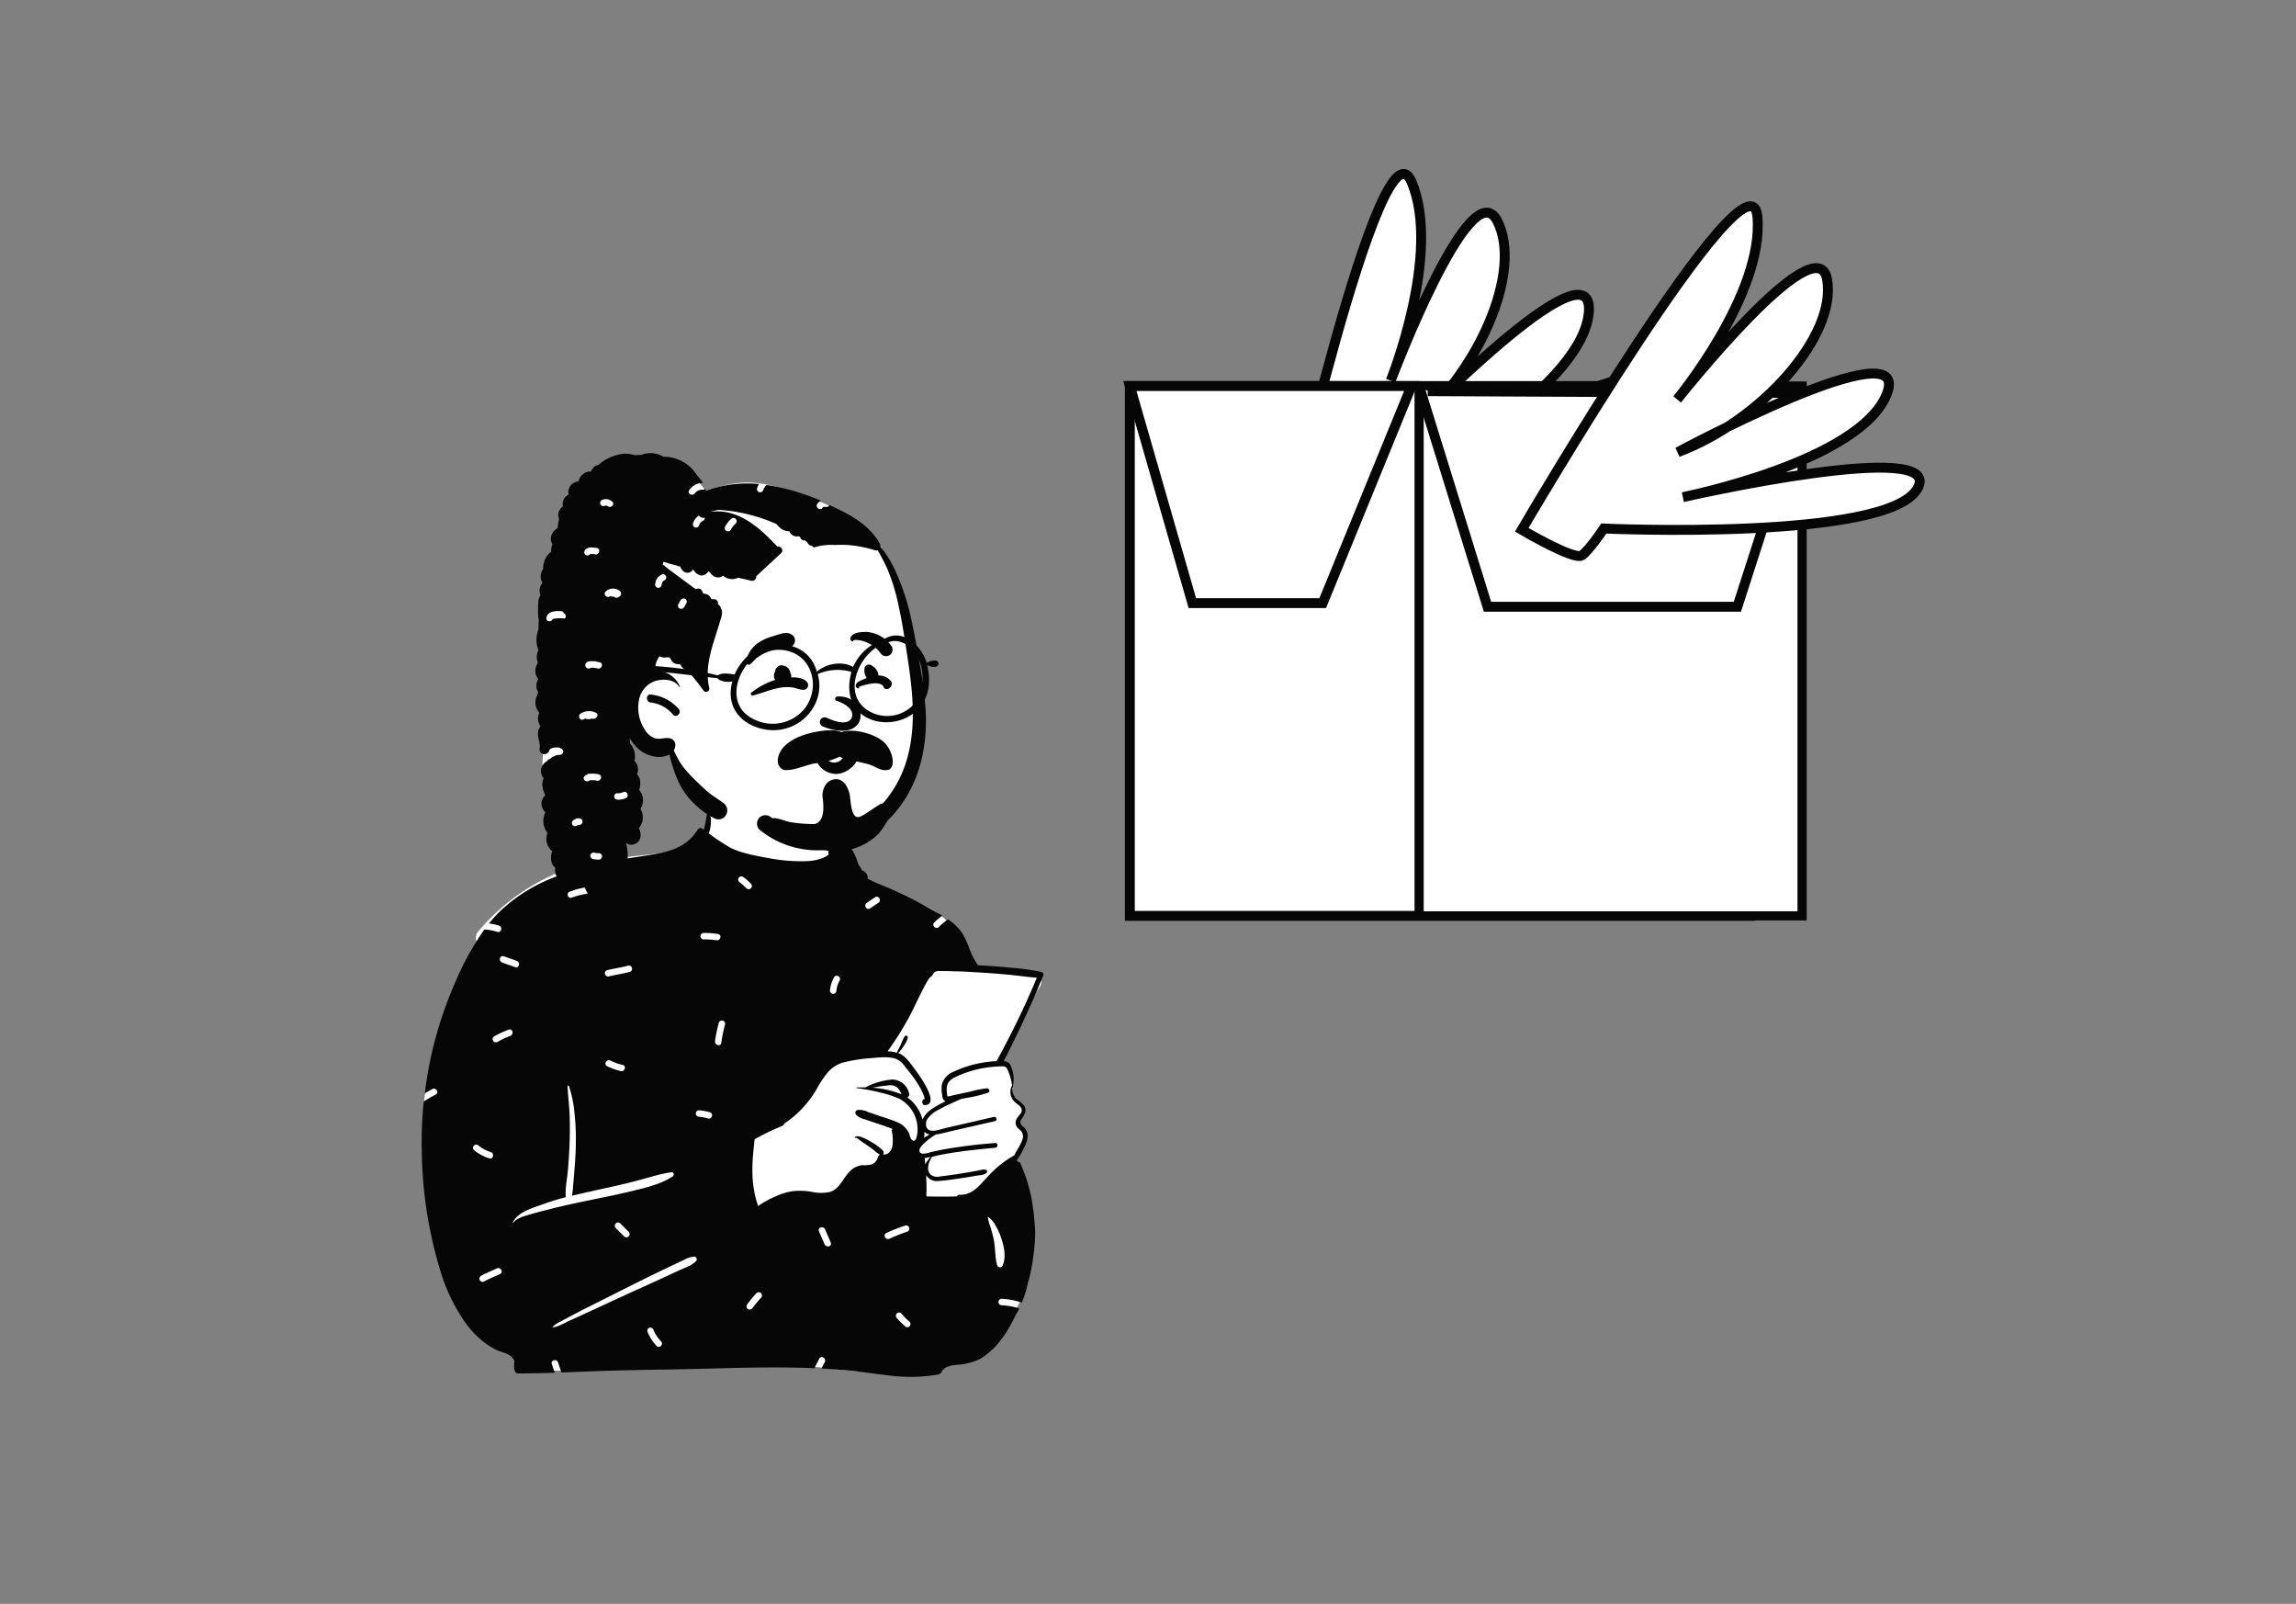
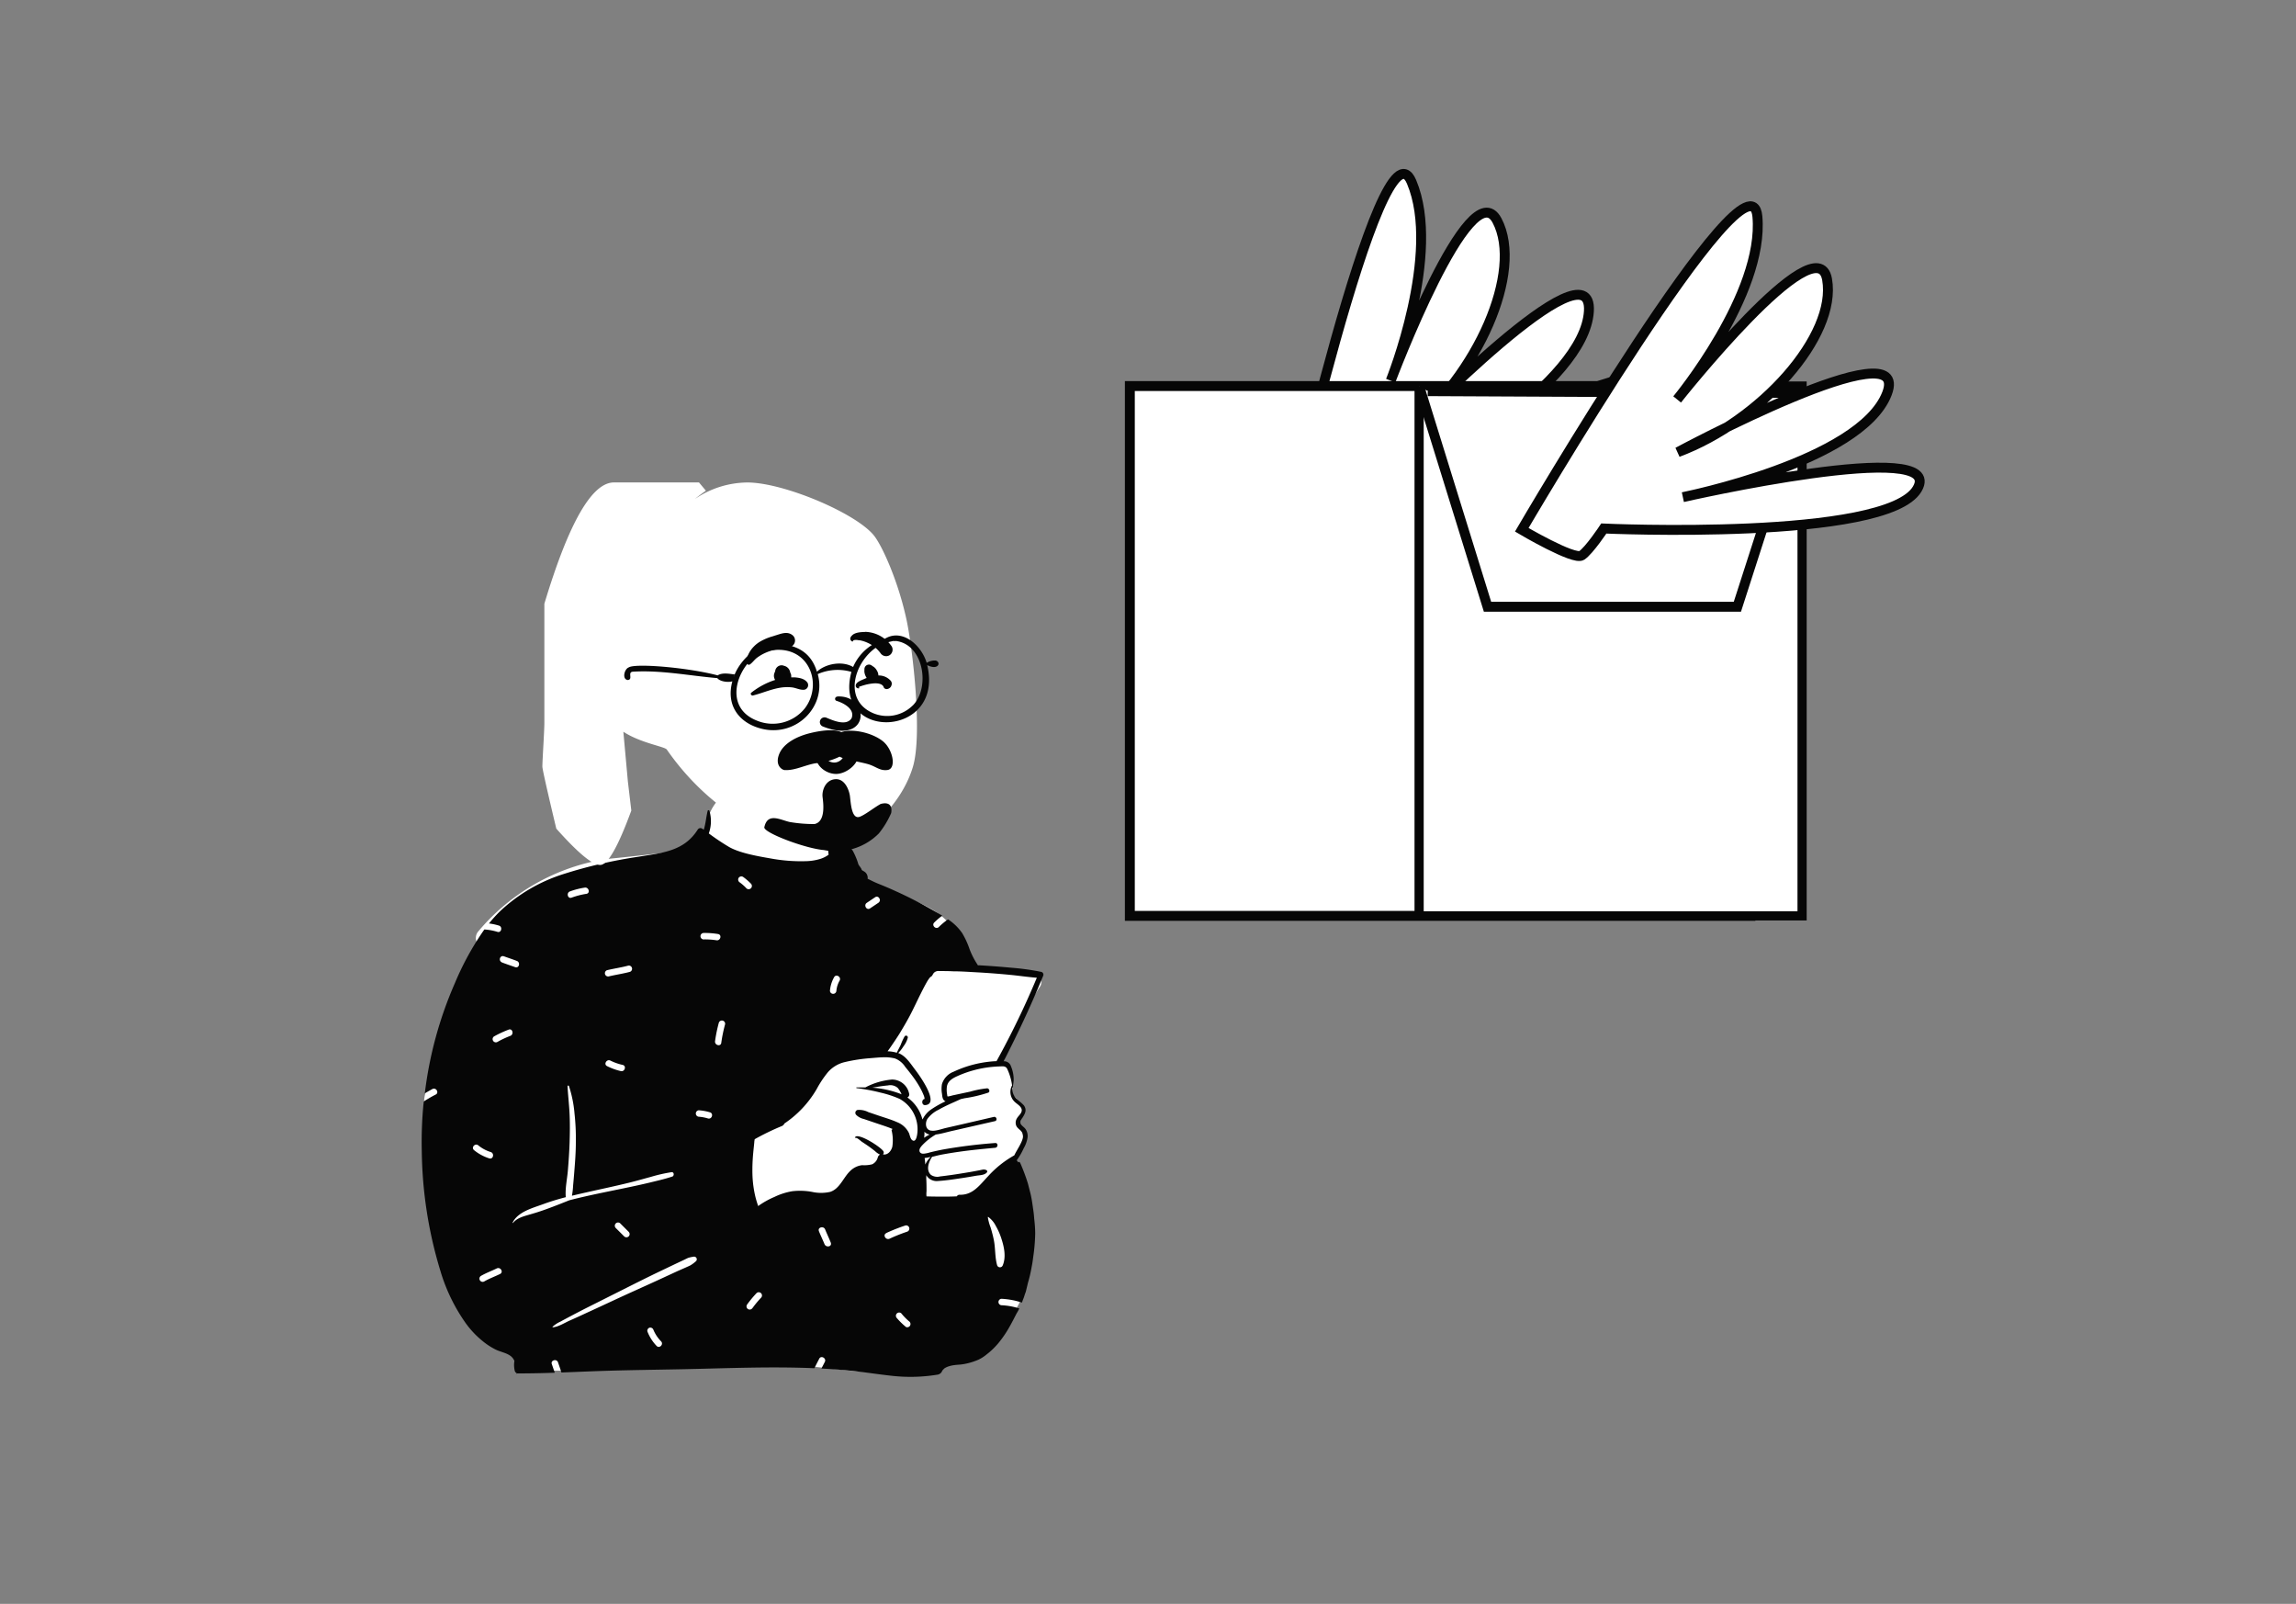
<svg xmlns="http://www.w3.org/2000/svg" id="Capa_1" data-name="Capa 1" viewBox="0 0 602.59 420.81">
  <rect x="0" y="0" width="602.59" height="420.81" fill="#808080" stroke="none" />
  <title>Mesa de trabajo 29</title>
  <path d="M336.56,144.82s25.93-115.95,33.9-97.12S365,99.86,365,99.86s20.85-55.34,27.9-42S387.71,98.6,369.39,113c0,0,48.78-50.45,47.62-31.33s-42.74,42.16-42.74,42.16,61.49-36.31,57.91-20.75S357,138,357,138s-1.87,6.59-3.36,8.5S336.56,144.82,336.56,144.82Z" fill="#fff" stroke="#060606" stroke-miterlimit="10" stroke-width="2.6" fill-rule="evenodd" />
  <g id="Introduction">
    <g id="variations">
      <g id="images">
        <path d="M253.4,252.59c-1.85-7.14-3.54-10.17-6.81-12.65-3.06-2.33-7.53-4.28-14-5.7-6.79-1.19-7-4.72-8.69-10.39a2.46,2.46,0,0,0-4-.93,4.73,4.73,0,0,0-.46-.44c.14-.82-1-3.15-1-3.92.41-8.12-2.24-12.2-8.87-13.71-1.44-.33-11.23-.53-12.64-.14-6.14,1.7-12.19,7.09-11.26,13.59a12,12,0,0,1-6.79,4.87q-9.93,1.26-19.86,2.23a54.93,54.93,0,0,0-33.43,18.9,2.63,2.63,0,0,0-.31,3.17c-.53,2.27-3.51,7.77-1.16,9.33C120.2,266,111.32,283.86,111.31,289c-.07,21.41,2.24,49.27,23.36,61.12.85.83,1,1.75,1.33,3,.93,3.9,4.3,6.68,8,6.46,18.18.4,35.79-1.82,54-1.93,8,0,17.66,1.15,24.63,1.95a51,51,0,0,0,20.68-1.95,2.69,2.69,0,0,0,2.86,1.15c6.93-1.37,12.53-5.65,17.42-10.31,1.49-2.72,7.31-10.45,5-13.14,2.1-8.88,2-18.41-1.74-26.87.53-1.54-.44-3.25,0-4.85.31-1.15,1.12-1.63,1.52-2.78.57-1.61-.05-3.78-.69-5.42-.26-.82.49-1.71.69-2.54,1-3.95-1.27-3.6-2.9-6.24,0,0,.45-1.9.45-1.89a7.64,7.64,0,0,0-.92-4.19,2,2,0,0,0-1.94-1.15,69.94,69.94,0,0,1,2.86-7.49,78.35,78.35,0,0,1,7-13c1.11-1.69-.39-3.64-2.19-3.76A110.12,110.12,0,0,1,253.4,252.59Z" fill="#fff" fill-rule="evenodd" />
-         <path d="M236.33,287a25.78,25.78,0,0,0-7.39-1.62c1.36-.24,2.73-.47,4.11-.59a2.94,2.94,0,0,1,2.57.66,6.78,6.78,0,0,1,1,1.68Zm25.1-8.58a29.62,29.62,0,0,0-11.13,2.76,5.09,5.09,0,0,0-3.08,3.26,7.24,7.24,0,0,0,0,2.5c.08.62.1,1.42.64,1.85a1.28,1.28,0,0,0,.3.17,25.47,25.47,0,0,0-3.58,2,6.58,6.58,0,0,0-2.46,2.79c0-.12-.08-.24-.11-.36a10.2,10.2,0,0,0-3.87-5.45.82.82,0,0,0,.46-1,4.6,4.6,0,0,0-4.47-3.7,18.45,18.45,0,0,0-7,2.06c-.77,0-1.54,0-2.3,0-.13,0-.12.18,0,.2.62.07,1.23.16,1.85.26,1.47.24,2.93.53,4.36.9a27.56,27.56,0,0,1,5.09,1.67,9.11,9.11,0,0,1,4.64,8.87c-.06.57-.28,2.27-1.06,2.09s-.92-1.52-1.15-2a5.78,5.78,0,0,0-3.06-2.84c-1.57-.7-3.24-1.18-4.87-1.73l-2.76-.94a5.14,5.14,0,0,0-2.84-.55.78.78,0,0,0-.33,1.28,4.09,4.09,0,0,0,2,1.08l2.95,1c1.52.53,3.11,1,4.59,1.62l0,.11a.21.21,0,0,0-.24.23,11.05,11.05,0,0,1,.19,4.32c-.27,1.09-1.22,2.29-2.46,2a.64.64,0,0,0,.14-.76c-.49-1.05-6.92-5.19-7.49-3.65,0,.05,0,.09.09.08.49-.1,1.3.73,1.69,1,.57.38,1.14.75,1.7,1.14s1.2.88,1.79,1.34a4.63,4.63,0,0,0,1.32.92,1.14,1.14,0,0,0-.58.69,2.76,2.76,0,0,1-1.49,1.85,8.34,8.34,0,0,1-2.64.23,5.34,5.34,0,0,0-3.1,1.5c-1.82,1.7-2.74,4.7-5.29,5.51a11,11,0,0,1-4.75,0,17.38,17.38,0,0,0-5.14-.18,17.14,17.14,0,0,0-4.74,1.51,22,22,0,0,0-4.26,2.39c-.26-.8-.52-1.6-.72-2.41a28.66,28.66,0,0,1-.78-5.9,46.66,46.66,0,0,1,.21-5.67c.08-.94.2-1.88.28-2.82,0-.23.07-.49.1-.74a65.46,65.46,0,0,1,7-3.4h0l.22-.09v0a1.35,1.35,0,0,0,.58-.63,27.59,27.59,0,0,0,8.45-9,27.91,27.91,0,0,1,2.94-4.43,8.42,8.42,0,0,1,4.57-2.71,42.9,42.9,0,0,1,6.57-1c1.2-.09,2.54-.24,3.85-.24a10.65,10.65,0,0,1,2.63.31,5.56,5.56,0,0,1,2.69,2.2c.73.89,1.45,1.79,2.13,2.72a27.6,27.6,0,0,1,1.78,2.76,17.14,17.14,0,0,1,.86,1.78,4.38,4.38,0,0,1,.25.69c.06.22,0,.46.21.46-1,0-1,1.69,0,1.63,4.07-.24-1.76-8.19-2.62-9.29-1.2-1.57-2.45-3.62-4.38-4.35l-.08,0a10.16,10.16,0,0,0,1.43-1.82,6.33,6.33,0,0,0,1.1-2.22.46.46,0,0,0-.83-.35,13.66,13.66,0,0,0-1,2.17c-.33.71-.73,1.39-1.05,2.12a9.56,9.56,0,0,0-2.42-.38c1.06-1.43,2.87-4.2,3.08-4.55,1-1.65,2-3.34,2.87-5s1.83-3.75,2.77-5.61c.53-1.06,1.07-2.12,1.66-3.14a9,9,0,0,1,.68-1,1.45,1.45,0,0,1,.17-.18l.17-.1c.34-.19.46-.65.7-.94a1.62,1.62,0,0,1,1.42-.53c1.23,0,2.47,0,3.7.07,1.81,0,3.62.12,5.43.22l1.64.09c2.63.16,5.25.36,7.88.62,2.32.22,4.64.58,7,.75a221.56,221.56,0,0,1-10.58,21.89A1,1,0,0,0,261.43,278.43ZM244,297.68a8.55,8.55,0,0,0-1.46.85,8.35,8.35,0,0,0,.08-1.59A2.56,2.56,0,0,0,244,297.68Zm21.64-12.85a.08.08,0,0,0-.08.06,3.58,3.58,0,0,0,.74,4.2c.6.59,1.9,1.26,1.86,2.23,0,.79-.89,1.45-1.26,2.1a2.14,2.14,0,0,0-.19,1.92c.35.84,1.32,1.17,1.66,2,.42,1-.27,2.3-.75,3.21s-1,1.69-1.41,2.58a27.08,27.08,0,0,0-6.86,5.46c-2.17,2.27-4,5-7.48,4.88a.85.85,0,0,0-.76.42c-1,.05-1.92.07-2.88.07-1.69,0-3.37,0-5.06-.06a5.24,5.24,0,0,1,0-1.3c0-1.11,0-2.22-.07-3.33,0-.31,0-.62,0-.93a3.18,3.18,0,0,0,3.14,1.52c2.16-.13,4.34-.48,6.49-.8,1.13-.17,2.26-.36,3.38-.56.93-.17,2.24-.12,2.88-.87a.38.38,0,0,0-.08-.6c-.64-.32-1-.14-1.74,0q-1.29.25-2.58.48c-1.66.28-3.32.55-5,.79-1,.13-1.89.26-2.84.36a2.92,2.92,0,0,1-2.43-.41c-1.35-1.26-.59-3.37.26-4.64a.2.2,0,0,0,0-.07c.8-.19,1.6-.41,2.4-.57,1.54-.29,3.08-.54,4.63-.76,3.18-.46,6.39-.76,9.58-1.06.8-.08.81-1.32,0-1.25a135,135,0,0,0-13.74,1.71q-1.71.33-3.39.75a7.8,7.8,0,0,1-1.65.34h-.1c-1.09,0-1.25-1-.65-1.74l.22-.29a15.69,15.69,0,0,1,3.73-3c1.52-.2,3-.67,4.52-1l11-2.51c.72-.17.42-1.27-.3-1.11L252.42,295l-4.08.93c-.82.18-1.84.55-2.8.69a3.74,3.74,0,0,1-1.34,0c-1.34-.31-1.41-2-.83-3a7.71,7.71,0,0,1,2.95-2.44c1.88-1.1,3.88-1.89,5.83-2.8l1-.23a35.2,35.2,0,0,0,6.22-1.47c.56-.24.25-1.14-.31-1.13a25.36,25.36,0,0,0-4.45.87l-4.67,1a6.24,6.24,0,0,1-1.22.27c-.09,0-.12-.36-.15-.56a6.65,6.65,0,0,1-.06-2c.22-1.5,1.48-2.21,2.74-2.78a29.08,29.08,0,0,1,9-2.41c.71-.07,1.42-.12,2.14-.14s1.53-.18,1.95.65A14.85,14.85,0,0,1,265.63,284.83ZM261.71,332c-.61-2.12-.44-4.4-.86-6.57-.22-1.12-.52-2.23-.84-3.32a12.66,12.66,0,0,1-.75-2.74.08.08,0,0,1,.12-.07,6.6,6.6,0,0,1,2,2.41,16.74,16.74,0,0,1,1.41,3.18c.73,2.21,1.32,4.88.38,7.11A.78.78,0,0,1,261.71,332Zm-19-28.18a12.13,12.13,0,0,0,1.56-.27,6,6,0,0,0-1.42,2q-.06-.87-.18-1.74Zm-5,44.29a18.47,18.47,0,0,1-2.36-2.32.85.85,0,0,1,1.2-1.2,15.14,15.14,0,0,0,2,2.06.87.87,0,0,1,.3,1.16A.86.86,0,0,1,237.71,348.14Zm-5.11-24.59a47,47,0,0,1,5.07-2,.85.85,0,0,1,.45,1.63,43.49,43.49,0,0,0-4.66,1.86C232.47,325.44,231.61,324,232.6,323.55Zm-17.67-.5c-.41-1,1.23-1.45,1.63-.45s1,2.26,1.46,3.41-1.22,1.44-1.63.44S215.4,324.19,214.93,323.05Zm-17.44,20.16a.84.84,0,1,1-1.45-.85,29.15,29.15,0,0,1,2.56-3.09.85.85,0,0,1,1.2,1.19A26.27,26.27,0,0,0,197.49,343.21ZM195,230.06a14.82,14.82,0,0,1,2.12,1.83.85.85,0,0,1-1.2,1.2,12,12,0,0,0-1.77-1.57.87.87,0,0,1-.31-1.16A.86.86,0,0,1,195,230.06Zm25.37,27.21a6.47,6.47,0,0,0-.86,2.73.85.85,0,0,1-1.69,0,8.62,8.62,0,0,1,1.09-3.59C219.4,255.44,220.86,256.3,220.37,257.27Zm9.31-21.86c.91-.6,1.76.86.85,1.46l-2.19,1.47c-.9.6-1.75-.86-.85-1.46ZM189.3,273.62c-.15,1.08-1.78.62-1.63-.45a38.52,38.52,0,0,1,1-4.87.85.85,0,0,1,1.63.45A38.52,38.52,0,0,0,189.3,273.62ZM183.38,293a.85.85,0,0,1,0-1.69,13.08,13.08,0,0,1,2.9.52c1.06.26.61,1.89-.45,1.63A10.81,10.81,0,0,0,183.38,293Zm-2.19,39c-.37.19-.76.35-1.13.52l-2.27,1-4.72,2.18c-3.15,1.46-6.32,2.86-9.48,4.31s-6.43,3-9.63,4.45c-1.51.71-3,1.39-4.55,2.07-1.3.59-2.9,1.62-4.33,1.72a.09.09,0,0,1-.06-.14,7.9,7.9,0,0,1,2.11-1.37c.72-.4,1.46-.79,2.19-1.18q2.3-1.22,4.6-2.39l9.28-4.66c3.15-1.58,6.3-3.17,9.48-4.7l4.5-2.15,2.44-1.15c.35-.17.7-.35,1.06-.5a10.14,10.14,0,0,1,1.33-.28.7.7,0,0,1,.54,1.27A8.13,8.13,0,0,1,181.19,332Zm-11.28,17.34a.85.85,0,0,1,.59-1,.88.88,0,0,1,1,.59,9.53,9.53,0,0,0,2,3c.76.78-.43,2-1.19,1.19A11.56,11.56,0,0,1,169.91,349.34Zm-8.3-27.14A.84.84,0,0,1,162.8,321L165,323.2a.84.84,0,0,1-1.19,1.19Zm-22.48-3.57c-1.57.46-3.41.89-4.48,2.23-.05.07-.14,0-.11-.08,1.38-2.85,5.32-3.85,8.05-4.85,1.93-.71,3.91-1.3,5.9-1.82-.2-2.28.36-4.72.55-7,.2-2.42.37-4.85.45-7.28s.11-5,0-7.45-.4-4.91-.54-7.37c0-.24.32-.25.39,0a31.57,31.57,0,0,1,1.45,7.22,59.75,59.75,0,0,1,.34,7.45c0,2.57-.19,5.13-.4,7.68-.09,1.21-.2,2.43-.31,3.64a22.35,22.35,0,0,1-.31,2.73c1.21-.29,2.41-.57,3.62-.84,3.84-.87,7.69-1.67,11.51-2.61,1.88-.46,3.73-1,5.59-1.5a40.8,40.8,0,0,1,5.42-1.23c.65-.07.73.81.3,1.11a20.75,20.75,0,0,1-5.11,2.33c-1.7.58-3.47,1-5.21,1.42-3.64.9-7.31,1.63-11,2.39s-7.33,1.52-10.95,2.46C142.6,317.67,140.86,318.12,139.13,318.63Zm-8.62-45.23a.85.85,0,0,1-.86-1.46,28,28,0,0,1,3.85-1.79c1-.41,1.45,1.23.45,1.63A24.51,24.51,0,0,0,130.51,273.4Zm-3.41,62.81a.84.84,0,0,1-.85-1.46c1.32-.76,2.76-1.28,4.13-1.95,1-.47,1.83,1,.86,1.46C129.87,334.93,128.42,335.45,127.1,336.21Zm-1.53-35.66a9.62,9.62,0,0,0,3.27,1.73c1,.4.57,2-.45,1.64a12,12,0,0,1-4-2.17C123.58,301,124.78,299.81,125.57,300.55Zm10.09-48.42c1,.39.56,2-.45,1.63s-2.29-.78-3.41-1.22-.56-2,.45-1.63S134.53,251.69,135.66,252.13Zm17.8-19.24c1.07-.18,1.52,1.45.45,1.63a20,20,0,0,0-3.89,1c-1,.39-1.46-1.24-.45-1.63A20,20,0,0,1,153.46,232.89Zm5.88,46.84c-1-.48-.11-1.94.86-1.46a13.84,13.84,0,0,0,3.2,1.13c1.07.22.61,1.85-.45,1.63A16.23,16.23,0,0,1,159.34,279.73Zm5.56-26.38a.85.85,0,0,1,.45,1.63c-1.84.5-3.74.76-5.6,1.21a.85.85,0,0,1-.45-1.63C161.16,254.11,163.06,253.85,164.9,253.35Zm23.57-8.28c1.07.2.62,1.83-.45,1.63a19.59,19.59,0,0,0-3.42-.22.85.85,0,0,1,0-1.69A20.88,20.88,0,0,1,188.47,245.07Zm76.87,8.83q-4.14-.39-8.29-.63l-.39,0a.41.41,0,0,0-.05-.09,20.24,20.24,0,0,1-2.15-4.16,21.76,21.76,0,0,0-1.93-4.19,13.56,13.56,0,0,0-3.71-3.61,17.19,17.19,0,0,0-2.42,2c-.77.77-2-.43-1.19-1.19a17.71,17.71,0,0,1,2.09-1.78c-.85-.52-1.72-1-2.57-1.49-3.19-1.82-6.45-3.51-9.79-5-1.54-.72-3.11-1.36-4.69-2-.85-.35-1.69-.79-2.54-1.2a1.94,1.94,0,0,0-.58-1.66,4.45,4.45,0,0,0-1-.61l-.17-.06.17.05c.21.1.23.07,0-.08,0-.35-.69-1.07-.84-1.42a18.26,18.26,0,0,0-1.5-3.6,4.16,4.16,0,0,0-4.63-1.58,18.87,18.87,0,0,0-.91-5.36s-.08-.07-.11,0a8.28,8.28,0,0,0-.84,4,24.3,24.3,0,0,0,.17,4l-.33.24a7.41,7.41,0,0,1-1.75.84,13.68,13.68,0,0,1-3.64.62,43.92,43.92,0,0,1-9.58-.72c-3.17-.55-8-1.38-10.83-3a60.58,60.58,0,0,1-5.31-3.55,9.59,9.59,0,0,0,.16-5.93c-.08-.2-.4-.24-.46,0-.4,1.64-.51,3.28-1,4.9l0,.07-.49-.33a.84.84,0,0,0-1.13.3c-3.64,5.75-9.42,6.08-15.49,7.1a124.19,124.19,0,0,0-19.7,4.54A43.29,43.29,0,0,0,131.33,239a38.27,38.27,0,0,0-3,3.29,15.28,15.28,0,0,1,2.65.57c1,.32.59,2-.45,1.63a14.83,14.83,0,0,0-3.41-.62,74.39,74.39,0,0,0-7.7,14,102.42,102.42,0,0,0-7.93,29c.67-.4,1.35-.78,2-1.14,1-.49,1.82,1,.85,1.46a34.81,34.81,0,0,0-3.13,1.81,103,103,0,0,0-.51,13.14,111.7,111.7,0,0,0,4.85,31.2,46.86,46.86,0,0,0,6.73,13.9,24.61,24.61,0,0,0,4.86,5,18.23,18.23,0,0,0,2.87,1.81c1.31.67,3,.89,4.13,1.83a3.37,3.37,0,0,1,.87,1.19,6.53,6.53,0,0,0,.1,2.64,1,1,0,0,0,.54.6,1.77,1.77,0,0,1,0,.23s.05,0,.05,0l0-.19a1.17,1.17,0,0,0,.26,0c3.21,0,6.42-.07,9.64-.18-.25-.76-.52-1.52-.78-2.28-.35-1,1.28-1.47,1.63-.45s.62,1.78.9,2.67c3.44-.13,6.89-.28,10.32-.4,7.31-.24,14.62-.32,21.93-.47,11.35-.24,22.78-.74,34.15-.25.39-.84.83-1.66,1.25-2.48.49-1,2-.11,1.46.85-.29.58-.59,1.14-.88,1.71,2.31.12,4.61.28,6.9.5,3.92.36,7.8,1,11.71,1.42a43.74,43.74,0,0,0,11.82-.31,1.56,1.56,0,0,0,1.3-1.08v0c.21-.23.4-.43.59-.6a4.86,4.86,0,0,1,.79-.4,7.72,7.72,0,0,1,1.72-.42c.65-.1,1.3-.11,1.95-.19a14.71,14.71,0,0,0,1.61-.3,17,17,0,0,0,2.77-.92,9.85,9.85,0,0,0,2.17-1.38,19.17,19.17,0,0,0,3.65-3.66,27.69,27.69,0,0,0,1.71-2.46c.91-1.48,1.69-3,2.48-4.55q.42-.69.78-1.41a17.94,17.94,0,0,0-4.72-.85.85.85,0,0,1,0-1.69,20,20,0,0,1,5.39,1c.09-.23.17-.46.25-.69a11.3,11.3,0,0,0,.52-1.48l.26-.69.57-2.37a34.32,34.32,0,0,0,.91-3.86c.18-.86.32-1.72.42-2.6a48.61,48.61,0,0,0,.56-6.38c0-1.32-.11-2.64-.26-3.95-.06-.89-.16-1.78-.3-2.66-.18-1.31-.36-2.61-.67-3.9-.22-.88-.45-1.75-.67-2.63a51.54,51.54,0,0,0-2-5.36c0-.11-.26-.35-.38-.35s-.24.09-.19.21v0l-.13-.3c0-.09-.19-.28-.3-.28h0a.3.3,0,0,0,.08-.08,16.89,16.89,0,0,0,1.8-3.12,8.07,8.07,0,0,0,1-2.73,3.15,3.15,0,0,0-.57-2.38c-.61-.78-1.75-1.15-1.12-2.28.73-1.29,1.79-2.41.73-3.88a18.38,18.38,0,0,0-2-1.8,3.83,3.83,0,0,1-1.05-2.78.08.08,0,0,0,.12,0,9,9,0,0,0-.46-5.69,1.87,1.87,0,0,0-1.91-1.29c3.65-7.14,7.07-14.38,10.11-21.8.11-.24.21-.48.3-.73a.75.75,0,0,0-.52-.92A66,66,0,0,0,265.34,253.9Z" fill="#060606" fill-rule="evenodd" />
+         <path d="M236.33,287a25.78,25.78,0,0,0-7.39-1.62c1.36-.24,2.73-.47,4.11-.59a2.94,2.94,0,0,1,2.57.66,6.78,6.78,0,0,1,1,1.68Zm25.1-8.58a29.62,29.62,0,0,0-11.13,2.76,5.09,5.09,0,0,0-3.08,3.26,7.24,7.24,0,0,0,0,2.5c.08.62.1,1.42.64,1.85a1.28,1.28,0,0,0,.3.17,25.47,25.47,0,0,0-3.58,2,6.58,6.58,0,0,0-2.46,2.79c0-.12-.08-.24-.11-.36a10.2,10.2,0,0,0-3.87-5.45.82.82,0,0,0,.46-1,4.6,4.6,0,0,0-4.47-3.7,18.45,18.45,0,0,0-7,2.06c-.77,0-1.54,0-2.3,0-.13,0-.12.18,0,.2.62.07,1.23.16,1.85.26,1.47.24,2.93.53,4.36.9a27.56,27.56,0,0,1,5.09,1.67,9.11,9.11,0,0,1,4.64,8.87c-.06.57-.28,2.27-1.06,2.09s-.92-1.52-1.15-2a5.78,5.78,0,0,0-3.06-2.84c-1.57-.7-3.24-1.18-4.87-1.73l-2.76-.94a5.14,5.14,0,0,0-2.84-.55.78.78,0,0,0-.33,1.28,4.09,4.09,0,0,0,2,1.08l2.95,1c1.52.53,3.11,1,4.59,1.62l0,.11a.21.21,0,0,0-.24.23,11.05,11.05,0,0,1,.19,4.32c-.27,1.09-1.22,2.29-2.46,2a.64.64,0,0,0,.14-.76c-.49-1.05-6.92-5.19-7.49-3.65,0,.05,0,.09.09.08.49-.1,1.3.73,1.69,1,.57.38,1.14.75,1.7,1.14s1.2.88,1.79,1.34a4.63,4.63,0,0,0,1.32.92,1.14,1.14,0,0,0-.58.69,2.76,2.76,0,0,1-1.49,1.85,8.34,8.34,0,0,1-2.64.23,5.34,5.34,0,0,0-3.1,1.5c-1.82,1.7-2.74,4.7-5.29,5.51a11,11,0,0,1-4.75,0,17.38,17.38,0,0,0-5.14-.18,17.14,17.14,0,0,0-4.74,1.51,22,22,0,0,0-4.26,2.39c-.26-.8-.52-1.6-.72-2.41a28.66,28.66,0,0,1-.78-5.9,46.66,46.66,0,0,1,.21-5.67c.08-.94.2-1.88.28-2.82,0-.23.07-.49.1-.74a65.46,65.46,0,0,1,7-3.4h0l.22-.09v0a1.35,1.35,0,0,0,.58-.63,27.59,27.59,0,0,0,8.45-9,27.91,27.91,0,0,1,2.94-4.43,8.42,8.42,0,0,1,4.57-2.71,42.9,42.9,0,0,1,6.57-1c1.2-.09,2.54-.24,3.85-.24a10.65,10.65,0,0,1,2.63.31,5.56,5.56,0,0,1,2.69,2.2c.73.89,1.45,1.79,2.13,2.72a27.6,27.6,0,0,1,1.78,2.76,17.14,17.14,0,0,1,.86,1.78,4.38,4.38,0,0,1,.25.69c.06.22,0,.46.21.46-1,0-1,1.69,0,1.63,4.07-.24-1.76-8.19-2.62-9.29-1.2-1.57-2.45-3.62-4.38-4.35l-.08,0a10.16,10.16,0,0,0,1.43-1.82,6.33,6.33,0,0,0,1.1-2.22.46.46,0,0,0-.83-.35,13.66,13.66,0,0,0-1,2.17c-.33.71-.73,1.39-1.05,2.12a9.56,9.56,0,0,0-2.42-.38c1.06-1.43,2.87-4.2,3.08-4.55,1-1.65,2-3.34,2.87-5s1.83-3.75,2.77-5.61c.53-1.06,1.07-2.12,1.66-3.14a9,9,0,0,1,.68-1,1.45,1.45,0,0,1,.17-.18l.17-.1c.34-.19.46-.65.7-.94a1.62,1.62,0,0,1,1.42-.53c1.23,0,2.47,0,3.7.07,1.81,0,3.62.12,5.43.22l1.64.09c2.63.16,5.25.36,7.88.62,2.32.22,4.64.58,7,.75a221.56,221.56,0,0,1-10.58,21.89A1,1,0,0,0,261.43,278.43ZM244,297.68a8.55,8.55,0,0,0-1.46.85,8.35,8.35,0,0,0,.08-1.59A2.56,2.56,0,0,0,244,297.68Zm21.64-12.85a.08.08,0,0,0-.08.06,3.58,3.58,0,0,0,.74,4.2c.6.59,1.9,1.26,1.86,2.23,0,.79-.89,1.45-1.26,2.1a2.14,2.14,0,0,0-.19,1.92c.35.84,1.32,1.17,1.66,2,.42,1-.27,2.3-.75,3.21s-1,1.69-1.41,2.58a27.08,27.08,0,0,0-6.86,5.46c-2.17,2.27-4,5-7.48,4.88a.85.85,0,0,0-.76.42c-1,.05-1.92.07-2.88.07-1.69,0-3.37,0-5.06-.06a5.24,5.24,0,0,1,0-1.3c0-1.11,0-2.22-.07-3.33,0-.31,0-.62,0-.93a3.18,3.18,0,0,0,3.14,1.52c2.16-.13,4.34-.48,6.49-.8,1.13-.17,2.26-.36,3.38-.56.93-.17,2.24-.12,2.88-.87a.38.38,0,0,0-.08-.6c-.64-.32-1-.14-1.74,0q-1.29.25-2.58.48c-1.66.28-3.32.55-5,.79-1,.13-1.89.26-2.84.36a2.92,2.92,0,0,1-2.43-.41c-1.35-1.26-.59-3.37.26-4.64a.2.2,0,0,0,0-.07c.8-.19,1.6-.41,2.4-.57,1.54-.29,3.08-.54,4.63-.76,3.18-.46,6.39-.76,9.58-1.06.8-.08.81-1.32,0-1.25a135,135,0,0,0-13.74,1.71q-1.71.33-3.39.75a7.8,7.8,0,0,1-1.65.34h-.1c-1.09,0-1.25-1-.65-1.74l.22-.29a15.69,15.69,0,0,1,3.73-3c1.52-.2,3-.67,4.52-1l11-2.51c.72-.17.42-1.27-.3-1.11L252.42,295l-4.08.93c-.82.18-1.84.55-2.8.69a3.74,3.74,0,0,1-1.34,0c-1.34-.31-1.41-2-.83-3a7.71,7.71,0,0,1,2.95-2.44c1.88-1.1,3.88-1.89,5.83-2.8l1-.23a35.2,35.2,0,0,0,6.22-1.47c.56-.24.25-1.14-.31-1.13a25.36,25.36,0,0,0-4.45.87l-4.67,1a6.24,6.24,0,0,1-1.22.27c-.09,0-.12-.36-.15-.56a6.65,6.65,0,0,1-.06-2c.22-1.5,1.48-2.21,2.74-2.78a29.08,29.08,0,0,1,9-2.41c.71-.07,1.42-.12,2.14-.14s1.53-.18,1.95.65A14.85,14.85,0,0,1,265.63,284.83ZM261.71,332c-.61-2.12-.44-4.4-.86-6.57-.22-1.12-.52-2.23-.84-3.32a12.66,12.66,0,0,1-.75-2.74.08.08,0,0,1,.12-.07,6.6,6.6,0,0,1,2,2.41,16.74,16.74,0,0,1,1.41,3.18c.73,2.21,1.32,4.88.38,7.11A.78.78,0,0,1,261.71,332Zm-19-28.18a12.13,12.13,0,0,0,1.56-.27,6,6,0,0,0-1.42,2q-.06-.87-.18-1.74Zm-5,44.29a18.47,18.47,0,0,1-2.36-2.32.85.85,0,0,1,1.2-1.2,15.14,15.14,0,0,0,2,2.06.87.87,0,0,1,.3,1.16A.86.86,0,0,1,237.71,348.14Zm-5.11-24.59a47,47,0,0,1,5.07-2,.85.85,0,0,1,.45,1.63,43.49,43.49,0,0,0-4.66,1.86C232.47,325.44,231.61,324,232.6,323.55Zm-17.67-.5c-.41-1,1.23-1.45,1.63-.45s1,2.26,1.46,3.41-1.22,1.44-1.63.44S215.4,324.19,214.93,323.05Zm-17.44,20.16a.84.84,0,1,1-1.45-.85,29.15,29.15,0,0,1,2.56-3.09.85.85,0,0,1,1.2,1.19A26.27,26.27,0,0,0,197.49,343.21ZM195,230.06a14.82,14.82,0,0,1,2.12,1.83.85.85,0,0,1-1.2,1.2,12,12,0,0,0-1.77-1.57.87.87,0,0,1-.31-1.16A.86.86,0,0,1,195,230.06Zm25.37,27.21a6.47,6.47,0,0,0-.86,2.73.85.85,0,0,1-1.69,0,8.62,8.62,0,0,1,1.09-3.59C219.4,255.44,220.86,256.3,220.37,257.27Zm9.31-21.86c.91-.6,1.76.86.85,1.46l-2.19,1.47c-.9.6-1.75-.86-.85-1.46ZM189.3,273.62c-.15,1.08-1.78.62-1.63-.45a38.52,38.52,0,0,1,1-4.87.85.85,0,0,1,1.63.45A38.52,38.52,0,0,0,189.3,273.62ZM183.38,293a.85.85,0,0,1,0-1.69,13.08,13.08,0,0,1,2.9.52c1.06.26.61,1.89-.45,1.63A10.81,10.81,0,0,0,183.38,293Zm-2.19,39c-.37.19-.76.35-1.13.52l-2.27,1-4.72,2.18c-3.15,1.46-6.32,2.86-9.48,4.31s-6.43,3-9.63,4.45c-1.51.71-3,1.39-4.55,2.07-1.3.59-2.9,1.62-4.33,1.72a.09.09,0,0,1-.06-.14,7.9,7.9,0,0,1,2.11-1.37c.72-.4,1.46-.79,2.19-1.18q2.3-1.22,4.6-2.39l9.28-4.66c3.15-1.58,6.3-3.17,9.48-4.7l4.5-2.15,2.44-1.15c.35-.17.7-.35,1.06-.5a10.14,10.14,0,0,1,1.33-.28.7.7,0,0,1,.54,1.27A8.13,8.13,0,0,1,181.19,332Zm-11.28,17.34a.85.85,0,0,1,.59-1,.88.88,0,0,1,1,.59,9.53,9.53,0,0,0,2,3c.76.78-.43,2-1.19,1.19A11.56,11.56,0,0,1,169.91,349.34Zm-8.3-27.14A.84.84,0,0,1,162.8,321L165,323.2a.84.84,0,0,1-1.19,1.19Zm-22.48-3.57c-1.57.46-3.41.89-4.48,2.23-.05.07-.14,0-.11-.08,1.38-2.85,5.32-3.85,8.05-4.85,1.93-.71,3.91-1.3,5.9-1.82-.2-2.28.36-4.72.55-7,.2-2.42.37-4.85.45-7.28s.11-5,0-7.45-.4-4.91-.54-7.37c0-.24.32-.25.39,0a31.57,31.57,0,0,1,1.45,7.22,59.75,59.75,0,0,1,.34,7.45c0,2.57-.19,5.13-.4,7.68-.09,1.21-.2,2.43-.31,3.64a22.35,22.35,0,0,1-.31,2.73c1.21-.29,2.41-.57,3.62-.84,3.84-.87,7.69-1.67,11.51-2.61,1.88-.46,3.73-1,5.59-1.5a40.8,40.8,0,0,1,5.42-1.23c.65-.07.73.81.3,1.11c-1.7.58-3.47,1-5.21,1.42-3.64.9-7.31,1.63-11,2.39s-7.33,1.52-10.95,2.46C142.6,317.67,140.86,318.12,139.13,318.63Zm-8.62-45.23a.85.85,0,0,1-.86-1.46,28,28,0,0,1,3.85-1.79c1-.41,1.45,1.23.45,1.63A24.51,24.51,0,0,0,130.51,273.4Zm-3.41,62.81a.84.84,0,0,1-.85-1.46c1.32-.76,2.76-1.28,4.13-1.95,1-.47,1.83,1,.86,1.46C129.87,334.93,128.42,335.45,127.1,336.21Zm-1.53-35.66a9.62,9.62,0,0,0,3.27,1.73c1,.4.57,2-.45,1.64a12,12,0,0,1-4-2.17C123.58,301,124.78,299.81,125.57,300.55Zm10.09-48.42c1,.39.56,2-.45,1.63s-2.29-.78-3.41-1.22-.56-2,.45-1.63S134.53,251.69,135.66,252.13Zm17.8-19.24c1.07-.18,1.52,1.45.45,1.63a20,20,0,0,0-3.89,1c-1,.39-1.46-1.24-.45-1.63A20,20,0,0,1,153.46,232.89Zm5.88,46.84c-1-.48-.11-1.94.86-1.46a13.84,13.84,0,0,0,3.2,1.13c1.07.22.61,1.85-.45,1.63A16.23,16.23,0,0,1,159.34,279.73Zm5.56-26.38a.85.85,0,0,1,.45,1.63c-1.84.5-3.74.76-5.6,1.21a.85.85,0,0,1-.45-1.63C161.16,254.11,163.06,253.85,164.9,253.35Zm23.57-8.28c1.07.2.62,1.83-.45,1.63a19.59,19.59,0,0,0-3.42-.22.85.85,0,0,1,0-1.69A20.88,20.88,0,0,1,188.47,245.07Zm76.87,8.83q-4.14-.39-8.29-.63l-.39,0a.41.41,0,0,0-.05-.09,20.24,20.24,0,0,1-2.15-4.16,21.76,21.76,0,0,0-1.93-4.19,13.56,13.56,0,0,0-3.71-3.61,17.19,17.19,0,0,0-2.42,2c-.77.77-2-.43-1.19-1.19a17.71,17.71,0,0,1,2.09-1.78c-.85-.52-1.72-1-2.57-1.49-3.19-1.82-6.45-3.51-9.79-5-1.54-.72-3.11-1.36-4.69-2-.85-.35-1.69-.79-2.54-1.2a1.94,1.94,0,0,0-.58-1.66,4.45,4.45,0,0,0-1-.61l-.17-.06.17.05c.21.1.23.07,0-.08,0-.35-.69-1.07-.84-1.42a18.26,18.26,0,0,0-1.5-3.6,4.16,4.16,0,0,0-4.63-1.58,18.87,18.87,0,0,0-.91-5.36s-.08-.07-.11,0a8.28,8.28,0,0,0-.84,4,24.3,24.3,0,0,0,.17,4l-.33.24a7.41,7.41,0,0,1-1.75.84,13.68,13.68,0,0,1-3.64.62,43.92,43.92,0,0,1-9.58-.72c-3.17-.55-8-1.38-10.83-3a60.58,60.58,0,0,1-5.31-3.55,9.59,9.59,0,0,0,.16-5.93c-.08-.2-.4-.24-.46,0-.4,1.64-.51,3.28-1,4.9l0,.07-.49-.33a.84.84,0,0,0-1.13.3c-3.64,5.75-9.42,6.08-15.49,7.1a124.19,124.19,0,0,0-19.7,4.54A43.29,43.29,0,0,0,131.33,239a38.27,38.27,0,0,0-3,3.29,15.28,15.28,0,0,1,2.65.57c1,.32.59,2-.45,1.63a14.83,14.83,0,0,0-3.41-.62,74.39,74.39,0,0,0-7.7,14,102.42,102.42,0,0,0-7.93,29c.67-.4,1.35-.78,2-1.14,1-.49,1.82,1,.85,1.46a34.81,34.81,0,0,0-3.13,1.81,103,103,0,0,0-.51,13.14,111.7,111.7,0,0,0,4.85,31.2,46.86,46.86,0,0,0,6.73,13.9,24.61,24.61,0,0,0,4.86,5,18.23,18.23,0,0,0,2.87,1.81c1.31.67,3,.89,4.13,1.83a3.37,3.37,0,0,1,.87,1.19,6.53,6.53,0,0,0,.1,2.64,1,1,0,0,0,.54.6,1.77,1.77,0,0,1,0,.23s.05,0,.05,0l0-.19a1.17,1.17,0,0,0,.26,0c3.21,0,6.42-.07,9.64-.18-.25-.76-.52-1.52-.78-2.28-.35-1,1.28-1.47,1.63-.45s.62,1.78.9,2.67c3.44-.13,6.89-.28,10.32-.4,7.31-.24,14.62-.32,21.93-.47,11.35-.24,22.78-.74,34.15-.25.39-.84.83-1.66,1.25-2.48.49-1,2-.11,1.46.85-.29.58-.59,1.14-.88,1.71,2.31.12,4.61.28,6.9.5,3.92.36,7.8,1,11.71,1.42a43.74,43.74,0,0,0,11.82-.31,1.56,1.56,0,0,0,1.3-1.08v0c.21-.23.4-.43.59-.6a4.86,4.86,0,0,1,.79-.4,7.72,7.72,0,0,1,1.72-.42c.65-.1,1.3-.11,1.95-.19a14.71,14.71,0,0,0,1.61-.3,17,17,0,0,0,2.77-.92,9.85,9.85,0,0,0,2.17-1.38,19.17,19.17,0,0,0,3.65-3.66,27.69,27.69,0,0,0,1.71-2.46c.91-1.48,1.69-3,2.48-4.55q.42-.69.78-1.41a17.94,17.94,0,0,0-4.72-.85.85.85,0,0,1,0-1.69,20,20,0,0,1,5.39,1c.09-.23.17-.46.25-.69a11.3,11.3,0,0,0,.52-1.48l.26-.69.57-2.37a34.32,34.32,0,0,0,.91-3.86c.18-.86.32-1.72.42-2.6a48.61,48.61,0,0,0,.56-6.38c0-1.32-.11-2.64-.26-3.95-.06-.89-.16-1.78-.3-2.66-.18-1.31-.36-2.61-.67-3.9-.22-.88-.45-1.75-.67-2.63a51.54,51.54,0,0,0-2-5.36c0-.11-.26-.35-.38-.35s-.24.09-.19.21v0l-.13-.3c0-.09-.19-.28-.3-.28h0a.3.3,0,0,0,.08-.08,16.89,16.89,0,0,0,1.8-3.12,8.07,8.07,0,0,0,1-2.73,3.15,3.15,0,0,0-.57-2.38c-.61-.78-1.75-1.15-1.12-2.28.73-1.29,1.79-2.41.73-3.88a18.38,18.38,0,0,0-2-1.8,3.83,3.83,0,0,1-1.05-2.78.08.08,0,0,0,.12,0,9,9,0,0,0-.46-5.69,1.87,1.87,0,0,0-1.91-1.29c3.65-7.14,7.07-14.38,10.11-21.8.11-.24.21-.48.3-.73a.75.75,0,0,0-.52-.92A66,66,0,0,0,265.34,253.9Z" fill="#060606" fill-rule="evenodd" />
        <path id="Path" d="M183.45,126.58l1.82,2.17c-1,.71-2,1.43-2.86,2.15h0a24.91,24.91,0,0,1,13.73-4.31c9.58,0,29,8.23,33.42,14.16,2.19,2.95,6.24,12,8.35,21.82,1.69,7.9,4.2,30.22,1.69,38.61-3.22,10.73-13.81,20.65-24.72,20.65S187,213.94,175,196.66c-.55-.79-6.88-1.7-11.4-4.67l1.19,13.07.9,7.61-.2.54q-4.86,13.13-7.69,13.7t-11.8-9.5l-.76-3.19q-2.88-12.18-2.89-13.07V201c0-1.38.51-9.16.52-11.25V158.41q9.57-31.83,18.26-31.83Z" fill="#fff" fill-rule="evenodd" />
-         <path d="M168.32,119.35a6.63,6.63,0,0,1,5.84.5,10.15,10.15,0,0,1,8.79,4.89l.12.12.38.45a11.19,11.19,0,0,1,1.06,1.4,4.3,4.3,0,0,0-3.61,1.88c-.63.88.8,1.71,1.43.88l0,0a2.59,2.59,0,0,1,2.2-1,.76.76,0,0,0,.57-.25q.09.3.15.6A31,31,0,0,1,199.21,127a5.93,5.93,0,0,0-.51,1.08.84.84,0,0,0,1.61.49l0,0a3,3,0,0,1,.88-1.31,46.39,46.39,0,0,1,6.62,1.41,74.17,74.17,0,0,1,7.71,2.7,2,2,0,0,0-1.06.93c-.51.94.9,1.79,1.44.89l0,0a1.46,1.46,0,0,1,.13-.19h0l.07,0,.14,0h0a.66.66,0,0,1,.19,0h.5a.77.77,0,0,0,.74-.49c1.25.56,2.48,1.15,3.68,1.77l.29.15c3.73,1.95,7.25,4.5,9.3,8.27a1.29,1.29,0,0,1,.15.79c.43.52.86,1.06,1.26,1.61a29.54,29.54,0,0,1,3,5.49,59.59,59.59,0,0,1,3.8,11.81c.87,3.94,1.58,7.92,2.24,11.89A100,100,0,0,1,243,187.43c.23,8-1.34,16-5.82,22.76-4,6-10,10.77-17.17,12.29a24.08,24.08,0,0,1-20.69-4.8,2.27,2.27,0,0,1,0-3.16,2.29,2.29,0,0,1,3.15,0c5.4,4.57,13.25,5.27,19.75,2.95,6-2.15,10.71-7.12,13.6-12.69,3.52-6.8,4.12-14.6,3.58-22.12-.3-4.13-.91-8.23-1.55-12.32l-.38-2.46c-.42-2.67-.86-5.33-1.43-8l-.13-.61a53.65,53.65,0,0,0-2.79-9.44c-.66-1.57-1.46-3.09-2.27-4.58l-.49-.88a1.2,1.2,0,0,1-.75,0,30.65,30.65,0,0,0-7.1-1.37c-1.1-.07-2.2-.08-3.3,0a15.4,15.4,0,0,0-5.61.64l-.54-.45-.14,0a1.36,1.36,0,0,1-1-.82l0-.07-.7-.52a1.05,1.05,0,0,1-1.2-.84l-.38-.26a1,1,0,0,1-.3.05,2.06,2.06,0,0,1-2.17-1.36,3.37,3.37,0,0,1-2.07-.6,6.52,6.52,0,0,1-1.3-1.27,44.35,44.35,0,0,0-15.22-3.73q-.78.15-1.53.36a3.59,3.59,0,0,0-.48.17,13,13,0,0,1,3.53,0c5.68.82,10.1,5.07,13.9,9.08.9-.19,1.82,1,1,1.76l-6.53,6.05h0a1.09,1.09,0,0,1-1.29,1.19c-1.14-.28-2.28-.54-3.43-.81a3.65,3.65,0,0,1-3.77-.35l-.25-.17a2,2,0,0,1-1.56.44,2.58,2.58,0,0,1-1.23-.6c-.23-.19-.77-1-1.06-1h0c.2,0-.44.59-.61.72a1.94,1.94,0,0,1-1.34.38,3.08,3.08,0,0,1-2-1.62l0,0v0l0,0v0a1.72,1.72,0,0,1-.4.49,1.6,1.6,0,0,1-1.37.4,1.93,1.93,0,0,1-1.09-.65l0-.05c-.09-.1-.66-.86-.57-1v0h0a.92.92,0,0,1-.84-.17,33.17,33.17,0,0,1-3.49-1c-.09.25-.18.5-.26.75.61.38,1.19.93,1.71,1.31l3,2.21,3.95,2.91h0l.45-.12h0a1.08,1.08,0,0,1,1.28.7l0,0a3.64,3.64,0,0,0,.3.63,2.08,2.08,0,0,1,2.09,1.44,4.63,4.63,0,0,1,.74,0,1.07,1.07,0,0,1,1,1.29v0l0,.08a1.19,1.19,0,0,1,.75,1,1.77,1.77,0,0,1,.25.54c.29,1-.27,2.26-.57,3.22l0,.08c-.19.64-.39,1.27-.59,1.9l-.5,1.58c-1.39,4.38-2.74,9-1.62,13.59a.85.85,0,0,1-1.54.65,59.46,59.46,0,0,0-4.2-5.24h-.07c-1-.21-1.44-1-1.92-1.69a1.83,1.83,0,0,1-.87,0,2.17,2.17,0,0,1-1.1-.62c-.25-.26-.48-.92-.78-1.09s-1.13.09-1.57,0a3.27,3.27,0,0,1-1-.33,5.65,5.65,0,0,0-1.11,2.84,2.41,2.41,0,0,1-.33,1,8.56,8.56,0,0,1,1.89.14,6.47,6.47,0,0,1,4.89,4,.08.08,0,0,1-.14.08c-1.38-2.12-4.38-2.23-6.56-1.48a6.46,6.46,0,0,0-4.08,5.16,10.42,10.42,0,0,0,1.54,7.47,5.2,5.2,0,0,0,2.69,2.31c1.39.44,2.67-.35,4.09.06a1.79,1.79,0,0,1,1.22,2.15,2.83,2.83,0,0,1-.37,1c.51,1,1,2.06,1.58,3a23.41,23.41,0,0,0,3.28,4c1.27,1.27,2.56,2.52,3.91,3.71s2.79,1.94,4.15,3a2.39,2.39,0,0,1,.95,2.92,2.32,2.32,0,0,1-2.76,1.36,19.34,19.34,0,0,1-5.42-3.73,18.76,18.76,0,0,1-3.79-4.76,29.07,29.07,0,0,1-2.2-5.38l-.07-.22a26.44,26.44,0,0,1-.75-2.83,6.53,6.53,0,0,1-3.81.54,8.55,8.55,0,0,1-5-2.65,12.62,12.62,0,0,1-1.64-2.22c.05.49.07,1,.1,1.41a5,5,0,0,1,1.15,4.54,3.36,3.36,0,0,1,.7,3.59c1,1,1,2.6.54,4.05a4.2,4.2,0,0,1,.37,4.92l0,.11h0a4.35,4.35,0,0,1-.45,5c.8,1.56.68,3.67-1.34,4.27a2.17,2.17,0,0,1-2-.38,15.93,15.93,0,0,1,0,7.3,2.31,2.31,0,0,1-2.19,1.67,2.15,2.15,0,0,1-1.85-1,14.78,14.78,0,0,1-.28,3.68,2.13,2.13,0,0,1-1.58,1.51,1,1,0,0,1,.11,1.19,2.06,2.06,0,0,1-3.86-.72,3.54,3.54,0,0,1-1.21-2.42c-.21-1.42-.29-2.82-.52-4.22l-.09.08h0l0,0,0,.1a2.06,2.06,0,0,1-1,1.47,4.55,4.55,0,0,1-.86,3.36,2.31,2.31,0,0,1-2.13.72h-.14a2.61,2.61,0,0,1-2.23-3.3,3.57,3.57,0,0,1-.76-2.94c-1.32-.87-1.29-2.79-.84-4.33a4.13,4.13,0,0,1-1.2-4.74,5.18,5.18,0,0,1-.57-5.46,2.94,2.94,0,0,1,0-4.45c-.72-1.43-1.15-3.15-.43-4.46a2.93,2.93,0,0,1-.73-2.14,3.09,3.09,0,0,1,1.77-2.45l.06-.36h0a.77.77,0,0,0,.66-.23,4.39,4.39,0,0,1,.63-.48.88.88,0,0,0,.61-.28,4.31,4.31,0,0,1,1.33-.21.85.85,0,0,0,.11-1.68.82.82,0,0,0-.6-.25H146a3,3,0,0,0-1.23.2,1.35,1.35,0,0,0-.6.47,1.14,1.14,0,0,1-.55.85,1.31,1.31,0,0,1-1.41.06c-.62-.36-.63-.93-.56-1.55.16-1.36-.62-2.63-.43-4a3.14,3.14,0,0,1,.62-1.57,3.63,3.63,0,0,1-.29-3.56,4.11,4.11,0,0,1-.6-4.54l0-.1a3.92,3.92,0,0,1,.31-.69,3.49,3.49,0,0,1,0-3.52,3.47,3.47,0,0,1-.14-4.14c0-.11,0-.21,0-.31a3.85,3.85,0,0,1,.21-3.15,6.25,6.25,0,0,1-.41-1.33,7.71,7.71,0,0,1,.23-3.6q.08-.28.18-.57c0-.82,0-1.63.08-2.44a10.27,10.27,0,0,1-.19-2.14V160c0-1.15-.09-2.85.64-3.83a3.08,3.08,0,0,1,.51-3.24,3.23,3.23,0,0,1-.11-3.16,3.76,3.76,0,0,1,.3-.47,5.64,5.64,0,0,1,.67-2.91,4.79,4.79,0,0,1,1.42-1.59c0-.13,0-.25,0-.38a4.62,4.62,0,0,1,.34-1.64,2.7,2.7,0,0,1-.33-2.14,3.42,3.42,0,0,1,1.7-2.06,15.85,15.85,0,0,1,.38-2.47,2.56,2.56,0,0,1,1-3.21,2.87,2.87,0,0,1,.63-2.48,2.56,2.56,0,0,1,.84-.59,3,3,0,0,1,.63-2.52,2.89,2.89,0,0,1,2-1,3.25,3.25,0,0,1,3.31-2.6,2.39,2.39,0,0,1,1.38-1.57,2.29,2.29,0,0,1,.55-.16,11,11,0,0,1,4.77-2.57,7.72,7.72,0,0,1,4.69,0l.1,0h.11C167.34,119.39,167.83,119.36,168.32,119.35ZM155.93,223.7a.85.85,0,0,0-.45,1.63,5.68,5.68,0,0,0,1.69.21.85.85,0,0,0,.84-.84.86.86,0,0,0-.84-.85A3.64,3.64,0,0,1,155.93,223.7Zm-3.88-9a2.29,2.29,0,0,0-1.69.62.84.84,0,0,0,1.16,1.22l.07-.06h0l.08-.05-.06,0s.06,0,.11,0h.31a.85.85,0,0,0,.85-.84A.86.86,0,0,0,152.05,214.72Zm12.3-5.36c.91-.56.09-2-.82-1.48l0,0a2.94,2.94,0,0,1-1.58.25.85.85,0,0,0,0,1.69h.18A4.32,4.32,0,0,0,164.35,209.36Zm-7.2-6.17A7.68,7.68,0,0,0,155,203l-.12,0h-.22a.81.81,0,0,0-.53.2,2.52,2.52,0,0,0-.68.41c-.82.71.38,1.9,1.2,1.19a.61.61,0,0,1,.16-.09l0,0h.9a1,1,0,0,0,.25,0c.29,0,.56.09.75.13C157.76,205,158.22,203.39,157.15,203.19ZM156.37,187a4,4,0,0,0-4,.24c-.88.61-.06,2.05.82,1.49l0,0a2.27,2.27,0,0,1,.34-.19,2.93,2.93,0,0,0,1.85,0l.08,0,0,0C156.5,188.88,157.36,187.42,156.37,187Zm14.43-2.65c-1.34-.15-1.35-2.26,0-2.11a11.18,11.18,0,0,1,7.32,3.76c.88,1-.56,2.49-1.46,1.52l0,0A9.07,9.07,0,0,0,170.8,184.31Zm-15-10.86a6.68,6.68,0,0,0-.89,0c-.7,0-1.55.5-1.25,1.35a.91.91,0,0,0,1.46.34c.17,0,.33,0,.5,0,.44.05.88.13,1.31.22,1.06.21,1.52-1.42.45-1.63l-.47-.1-.48-.09a.84.84,0,0,0-.31-.08h-.32Zm-8.4-13.11-.1,0c-1.43-.18-3.72,0-3.89,1.81-.09,1,1.36,1.07,1.65.2a11.17,11.17,0,0,1,3.16-.11.81.81,0,0,0-.26-1.38A.73.73,0,0,0,147.41,160.34ZM180,157.27a.84.84,0,0,0-1.19,0,2.4,2.4,0,0,0-.47.66l-.08.16,0,.08a1,1,0,0,1-.08.14l0,0,0,0a.84.84,0,0,0,1.19,1.2,3,3,0,0,0,.47-.66l.08-.16,0-.08.09-.15,0,0v0A.85.85,0,0,0,180,157.27Zm-17.33-2.2a2.79,2.79,0,0,0-3.7.13c-.79.73.37,1.9,1.17,1.22l0,0,.08-.07a.85.85,0,0,0,.54.2h.33c.07,0,.16.08,0,0l.08.05.05,0a.86.86,0,0,0,1.19,0A.9.9,0,0,0,162.7,155.07Zm11.64-2.77h0a.85.85,0,0,0-.45-1.63,2.88,2.88,0,0,0-1.87,2.41.85.85,0,1,0,1.63.45,3.36,3.36,0,0,1,.26-.83l.07-.14a.8.8,0,0,1,.17-.18Zm-17.68-8.52-.16,0c-1-.22-2.37-.34-3,.67a.84.84,0,0,0,1.43.89H155l.26,0a4.35,4.35,0,0,1,1,.13C157.27,145.66,157.72,144,156.66,143.78Zm36.51-6.5a.85.85,0,0,0-1.19-1.2,8.06,8.06,0,0,0-1.59,2,.85.85,0,1,0,1.46.86A6.16,6.16,0,0,1,193.17,137.28Zm-9.71-2a3.65,3.65,0,0,0-1.55,2.05.84.84,0,0,0,1.61.49v0a2.68,2.68,0,0,1,.37-.71,1.33,1.33,0,0,1,.51-.4.88.88,0,0,0,.61-.89A1.39,1.39,0,0,1,183.46,135.26Zm-22.78-3.68a2.4,2.4,0,0,0-2.72-.38.84.84,0,1,0,.85,1.46c-.11.05.08,0,.17,0h.21l.12,0,.05,0,.12.09h0C160.28,133.52,161.48,132.32,160.68,131.58Z" fill="#060606" fill-rule="evenodd" />
        <path d="M222,196.75a1.78,1.78,0,0,1,3.22.42c.67,3-2.94,5.82-5.68,5.89s-5.77-2.25-5.38-5.18c.1-.72,1.06-.64,1.39-.18l.13.17c.9,1.2,2.08,2.45,3.74,2.16a2.83,2.83,0,0,0,1.73-1.11C221.66,198.25,221.61,197.45,222,196.75ZM204.7,174.61a1.63,1.63,0,0,1,1.07.08,2.08,2.08,0,0,1,1.55,1.44l.06.18,0,.08-.09-.22a6.46,6.46,0,0,0,.29.67,2.56,2.56,0,0,1,.07.88q.34,0,.69,0l.23,0c1.25.11,2.62.33,3.36,1.41a1.24,1.24,0,0,1-.74,1.82c-1.17.18-2.19-.47-3.36-.6a11.55,11.55,0,0,0-3.37.14c-2.26.42-4.34,1.33-6.55,1.91l-.3.08h0c-.37.1-.8-.43-.43-.74a19.66,19.66,0,0,1,6.26-3.34,2,2,0,0,1-.21-1.75,3.42,3.42,0,0,1,.13-.34l.09-.23h0a1.8,1.8,0,0,1,.06-.32v0h0A1.74,1.74,0,0,1,204.7,174.61Zm22.53.09a1.22,1.22,0,0,1,1.67,0l.06.05h0a2.72,2.72,0,0,1,1.13,1.1,2.63,2.63,0,0,1,.45,1.38,4.14,4.14,0,0,1,3.15,1.3,1.2,1.2,0,0,1,.31,1.19l-.09.25h0c-.28.78-1.58,1.23-2,.31l0-.05c-.47-1.09-2.27-1-3.22-.86a12.15,12.15,0,0,0-2,.43c-.22.06-.45.13-.67.21l-.23.07c-.11,0-.74.38-.35.3.1,0,.18.13.08.18a.69.69,0,0,1-.93-.72c.06-.86,1.42-1.33,2.08-1.63l0,0c.25-.11.52-.23.79-.33a4.42,4.42,0,0,1-.39-.75,3.58,3.58,0,0,1-.2-.78.9.9,0,0,1,0-.4v0h0a1.24,1.24,0,0,1,0-.27v0h0A1.28,1.28,0,0,1,227.23,174.7Zm-7.72,9.17c1.86.57,4.92,2.14,4,4.55-1.35,2.21-4.93.59-6.66-.13a1.24,1.24,0,0,0-.87,2.33c12.46,4.93,12.41-8.08,4-7.89C219,182.75,219,183.68,219.51,183.87Zm-16.48-17,.32-.1c1.64-.47,3.32-1.3,4.78,0a1.79,1.79,0,0,1,.28,2.18c-.93,1.43-2.32,1.21-3.83,1.34a11.88,11.88,0,0,0-3.35.85,11.62,11.62,0,0,0-2.46,1.37c-.75.53-1.27,1.37-2,1.85a.5.5,0,0,1-.71-.29c-.36-1,.25-2.27.76-3.14a8,8,0,0,1,2.62-2.56,14,14,0,0,1,3.63-1.49Zm24-1.09a8.72,8.72,0,0,1,7,3.81,1.74,1.74,0,0,1-.62,2.36,1.77,1.77,0,0,1-2.32-.58l0,0a8.59,8.59,0,0,0-3.41-2.73,8.7,8.7,0,0,0-2.12-.66l-.23,0a3.1,3.1,0,0,0-1-.06,1.11,1.11,0,0,0-.43.15.19.19,0,0,1-.26.23c-.69-.38-.6-1.06,0-1.59C224.36,165.93,226,165.82,227,165.82Z" fill="#060606" fill-rule="evenodd" />
        <path d="M220.82,192.09c-2.35-1.05-6.57-.13-8.1.24-3.56.85-7.14,2.7-8.25,5.59-1.25,3.26,1.24,4.29,1.61,4.12,2.46.17,5.4-1.38,8-1.78a17.8,17.8,0,0,0,6.27-1.73c1.44.79,4.68,1.22,7.29,1.91,2.23.59,3.2,1.86,5.26,1.59,2.47-.32,1.46-5.53-1.3-7.64C228.57,192.08,223.46,191.15,220.82,192.09Zm4.65,22.26c-2.05.51-2.19-4-2.42-5.59-.18-1.25-1.2-4.46-3.77-4.32s-3.54,2.83-3.41,4.5c.09,1.09,1.09,6.58-2.1,7.27a37.57,37.57,0,0,1-6.52-.54c-2.52-.57-5.79-2.56-6.65,1.37-.31,1.41,10.77,5.61,15.68,6a15.86,15.86,0,0,0,14.37-4.36,23.31,23.31,0,0,0,3.24-5.35c.34-1.86-.44-3-2.74-2.4C229.53,211.79,226.79,214,225.47,214.35Z" fill="#060606" fill-rule="evenodd" />
        <path d="M239.49,185.15a9.52,9.52,0,0,1-10.25,2c-8.77-3.67-4.48-15.09,2.28-18.16a22,22,0,0,1,3-.82c.09,0,.29.09.54,0,7.45.83,9.15,12.41,4.43,17m-28.26.68a10.83,10.83,0,0,1-12.59,3.22c-8.64-3.4-5.57-13.53.33-17.51,12.48-4.69,17.63,7.25,12.26,14.29m-18.71-8.46h0l.14-.06a.54.54,0,0,1,0,.11l-.06,0m52.91-4.13a3.84,3.84,0,0,0-2.3.61c-1.44-4.85-6.75-9.34-11.36-6.07A12.83,12.83,0,0,0,223.9,175c-2.76-1.64-7.11-.94-9.5,1.23-1.57-5.18-5.44-7-10-7.27-5-.82-10,4.05-11.58,8-1.3-.15-3.23-.57-4.46.24-7.92-2.08-21.77-3.23-23.38-2.07-1.15.44-1.78,3.15-.18,3.29,1.4-.19-.16-2,1.25-2.18,7.5-.46,14.79,1.05,22.21,1.68.67.9,2.81,1.19,3.95.84-1.8,6.63,2.09,11.15,7.91,12.5,9,2.07,16.85-6,14.5-14.39a12.9,12.9,0,0,1,8.84-.58c-5,18.3,24.49,17.48,19.89-1.78,3.07,1.53,3.73-.92,2.12-1.23" fill="#060606" fill-rule="evenodd" />
      </g>
    </g>
  </g>
  <rect x="296.53" y="101.29" width="162.88" height="139.01" fill="#fff" stroke="#060606" stroke-miterlimit="10" stroke-width="2.6" />
  <rect x="372.45" y="101.29" width="100.51" height="139.01" fill="#fff" stroke="#060606" stroke-miterlimit="10" stroke-width="2.41" />
-   <polygon points="296.54 101.29 370.44 101.29 347.15 158.24 312.93 158.24 296.54 101.29" fill="#fff" stroke="#060606" stroke-miterlimit="10" stroke-width="2.6" fill-rule="evenodd" />
  <polyline points="372.45 101.29 390.4 159.19 455.98 159.19 474.04 103.11 374.71 102.63" fill="#fff" stroke="#060606" stroke-miterlimit="10" stroke-width="2.6" fill-rule="evenodd" />
  <path d="M399.39,139s60-102.56,61.84-82.21-21.05,48-21.05,48,36.7-46.37,39.34-31.5-17.35,37.2-39.18,45.35c0,0,61.82-33.22,54.89-15.35s-53.54,27.15-53.54,27.15,69.63-15.88,61.49-2.14-82.26,10.37-82.26,10.37-3.78,5.71-5.79,7.07S399.39,139,399.39,139Z" fill="#fff" stroke="#060606" stroke-miterlimit="10" stroke-width="2.6" fill-rule="evenodd" />
</svg>